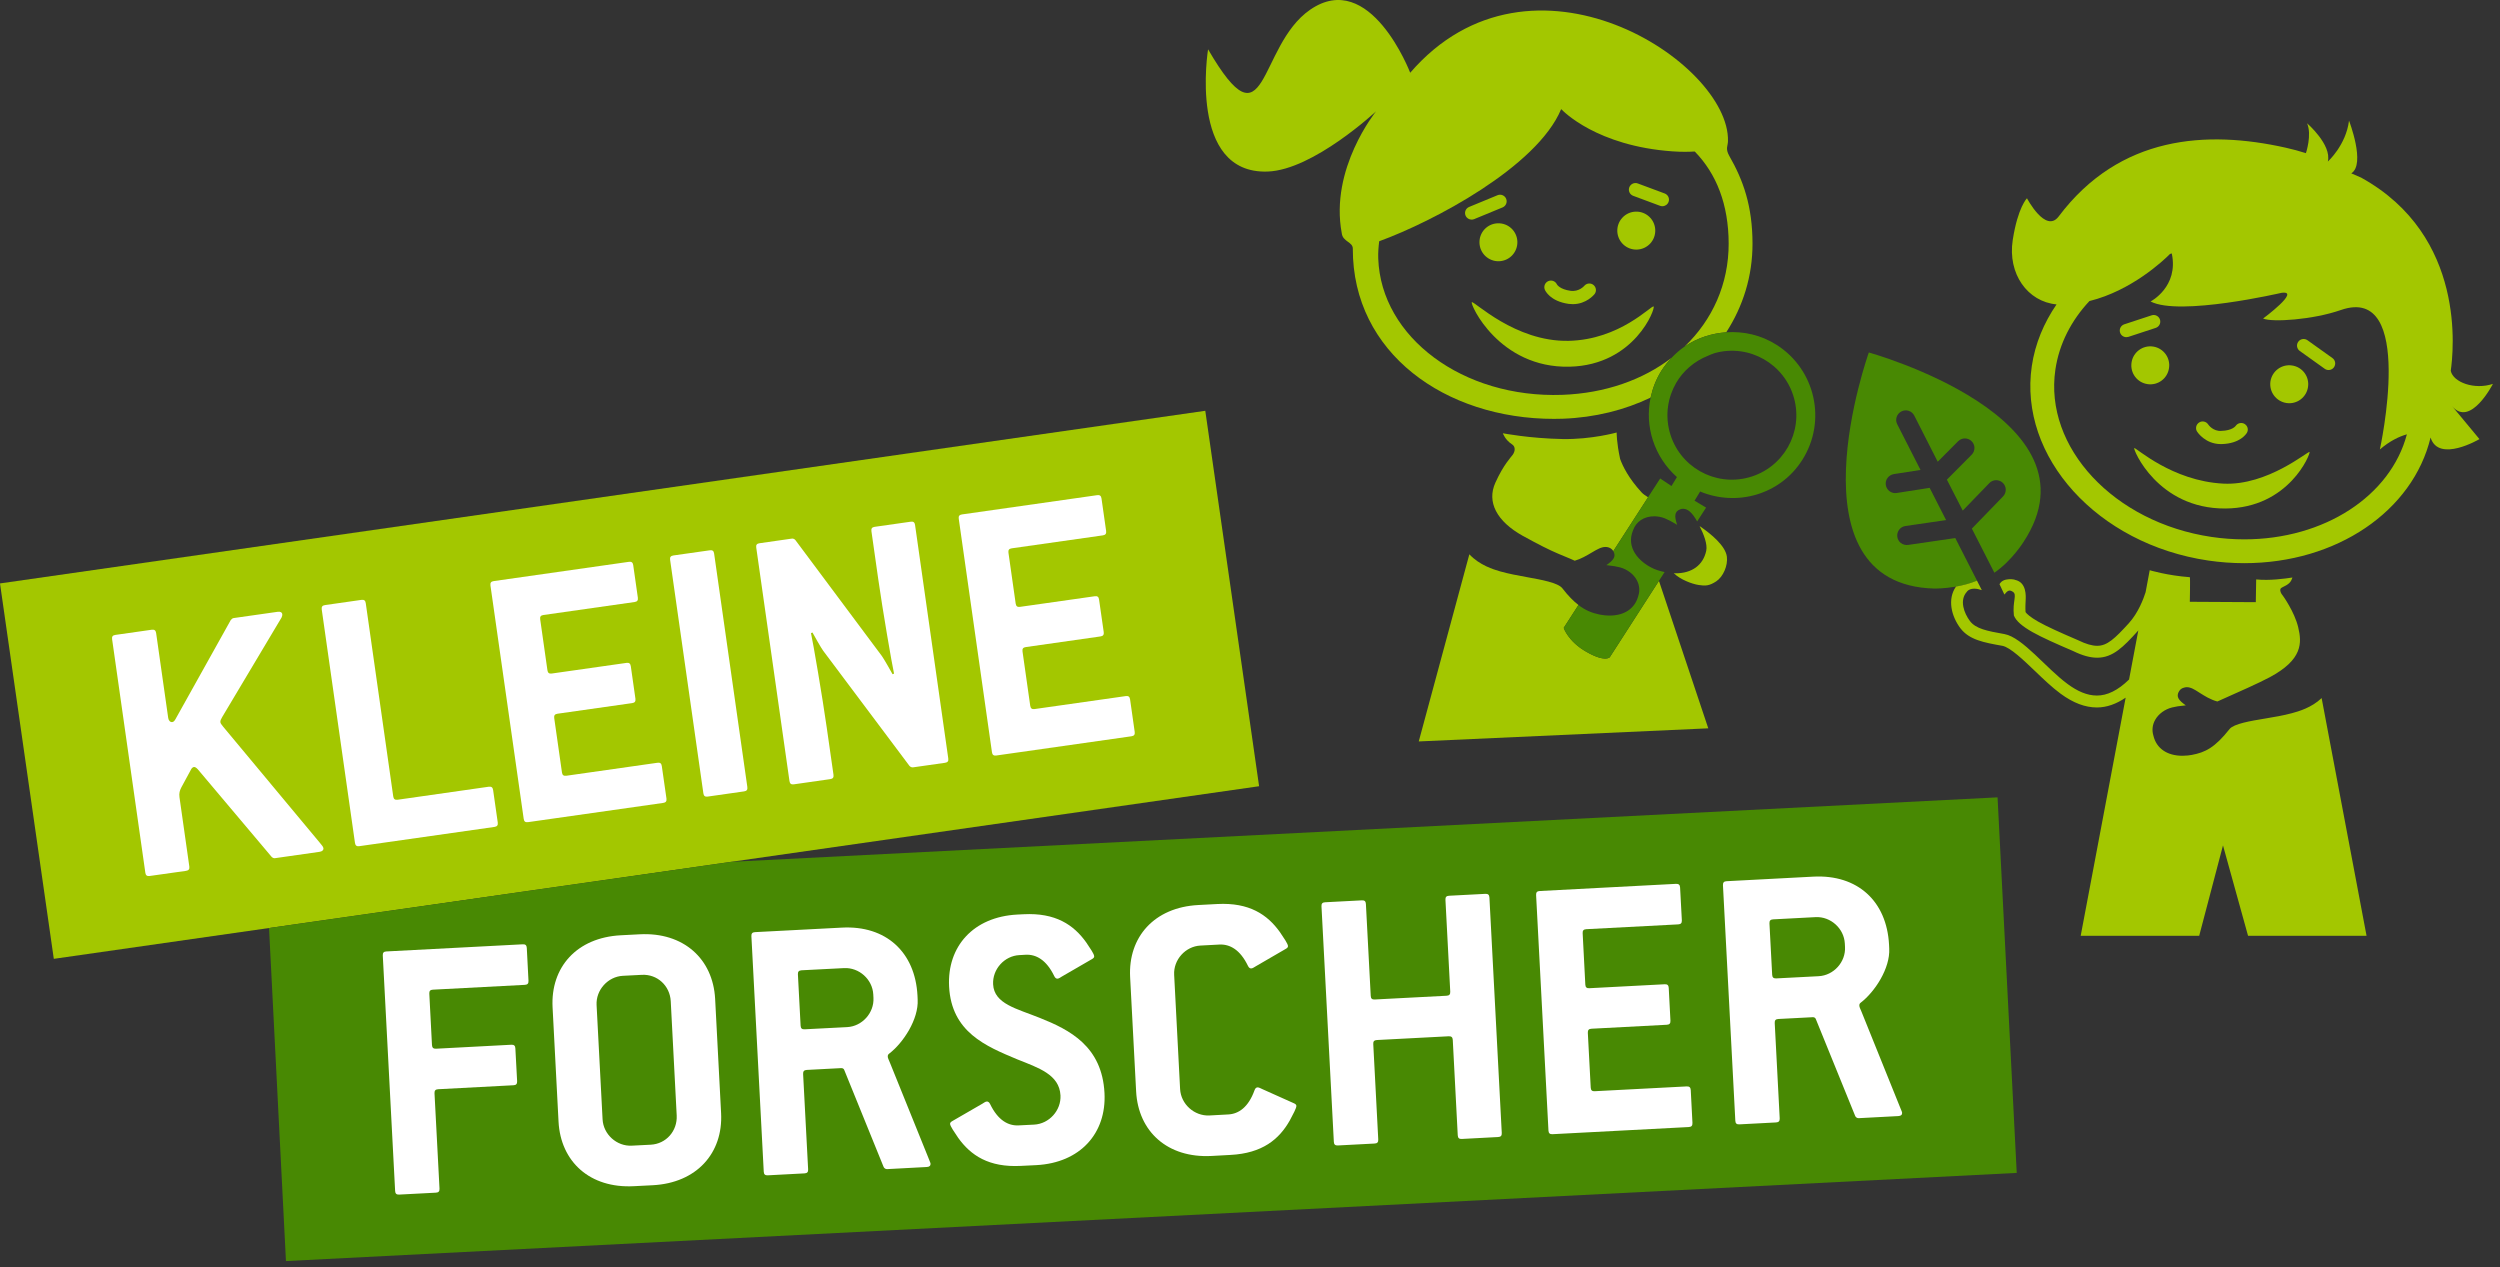
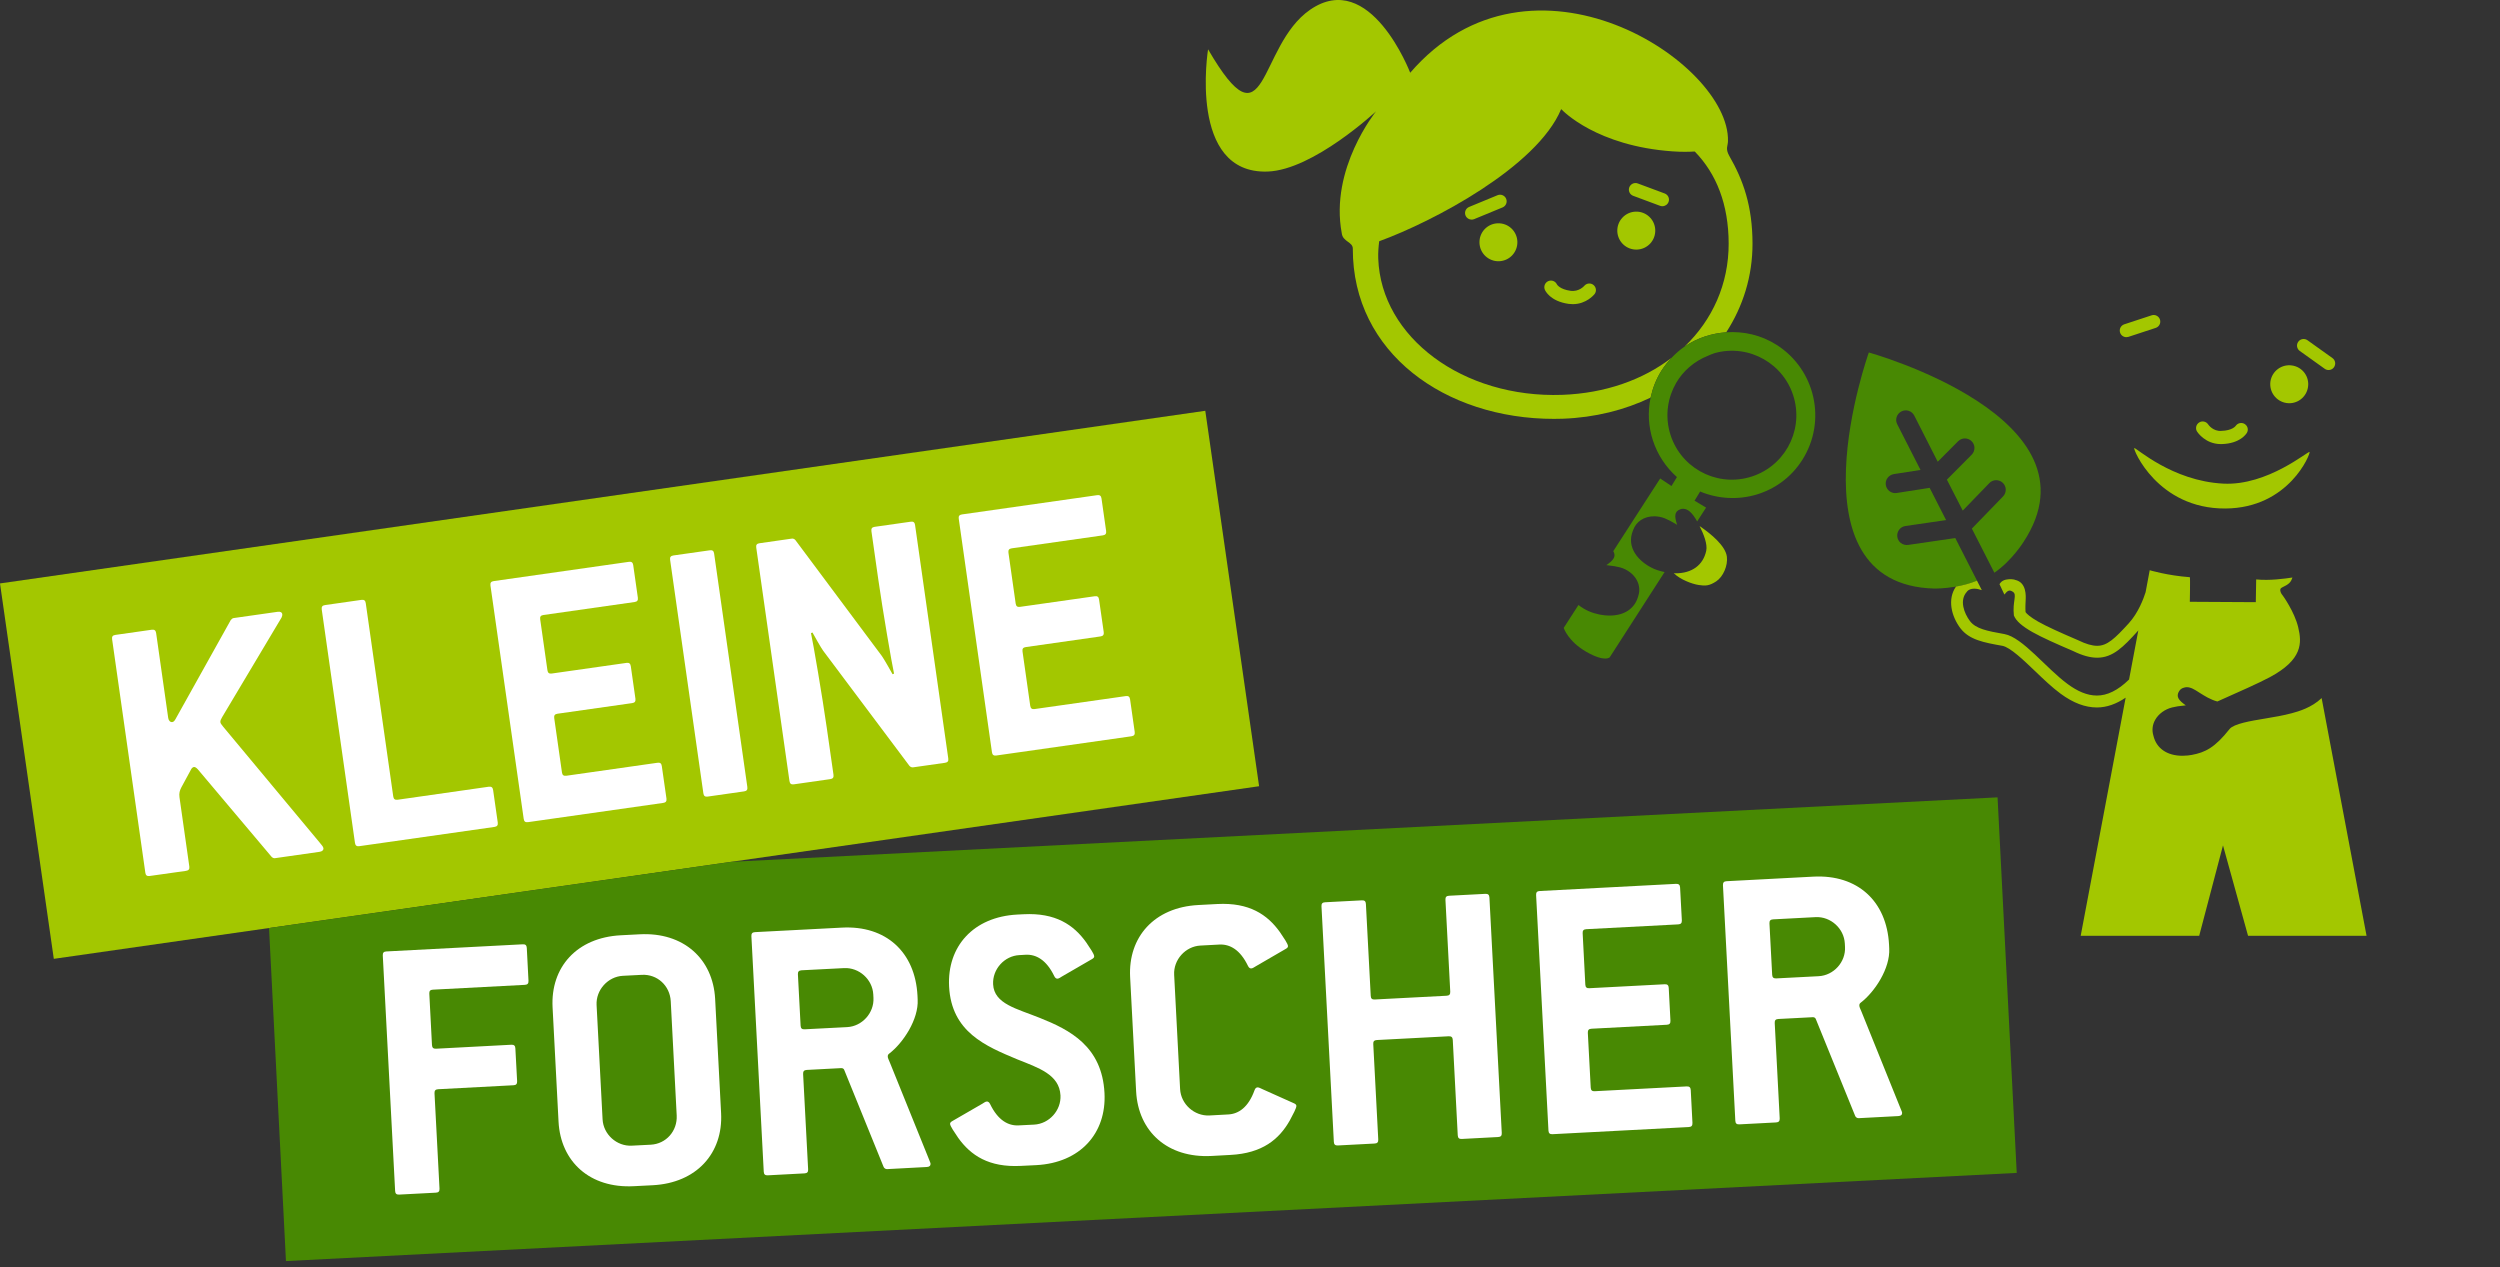
<svg xmlns="http://www.w3.org/2000/svg" width="100%" height="100%" viewBox="0 0 219 111" version="1.1" xml:space="preserve" style="fill-rule:evenodd;clip-rule:evenodd;stroke-linejoin:round;stroke-miterlimit:2;">
  <rect x="0" y="0" width="219" height="111" fill="#333333" stroke="none" />
  <g transform="matrix(1,0,0,1,0,-0.5)">
    <path d="M110.297,69.373L4.713,84.494L0,51.608L105.583,36.485L110.297,69.373Z" style="fill:rgb(163,199,0);fill-rule:nonzero;" />
  </g>
  <g transform="matrix(1,0,0,1,0,-0.5)">
    <path d="M174.986,70.348L64.052,75.996L23.567,81.795L25.05,110.969L176.666,103.246L174.986,70.348Z" style="fill:rgb(72,137,3);fill-rule:nonzero;" />
  </g>
  <g transform="matrix(1,0,0,1,0,-0.5)">
    <path d="M194.55,39.402C193.175,39.402 192.492,38.352 192.462,38.306C192.292,38.036 192.376,37.68 192.645,37.509C192.909,37.337 193.268,37.417 193.442,37.687C193.454,37.708 193.862,38.3 194.591,38.246C195.552,38.217 195.828,37.828 195.841,37.813C196.016,37.556 196.365,37.475 196.63,37.639C196.891,37.801 196.986,38.129 196.837,38.4C196.781,38.496 196.257,39.352 194.624,39.402L194.55,39.402Z" style="fill:rgb(163,199,0);fill-rule:nonzero;" />
  </g>
  <g transform="matrix(1,0,0,1,0,-0.5)">
    <path d="M198.891,33.911C198.759,34.825 199.384,35.666 200.296,35.804C201.208,35.939 202.052,35.309 202.182,34.398C202.319,33.493 201.698,32.65 200.784,32.516C199.876,32.377 199.031,33.004 198.891,33.911" style="fill:rgb(163,199,0);fill-rule:nonzero;" />
  </g>
  <g transform="matrix(1,0,0,1,0,-0.5)">
-     <path d="M186.723,32.258C186.587,33.171 187.206,34.015 188.124,34.149C189.029,34.285 189.876,33.661 190.005,32.747C190.147,31.841 189.518,30.993 188.609,30.857C187.695,30.724 186.855,31.354 186.723,32.258" style="fill:rgb(163,199,0);fill-rule:nonzero;" />
-   </g>
+     </g>
  <g transform="matrix(1,0,0,1,0,-0.5)">
    <path d="M186.27,30.036C186.026,30.036 185.798,29.881 185.721,29.639C185.619,29.336 185.785,29.01 186.087,28.91L188.483,28.122C188.784,28.021 189.11,28.188 189.212,28.492C189.313,28.794 189.147,29.121 188.846,29.221L186.45,30.009C186.387,30.027 186.327,30.036 186.27,30.036" style="fill:rgb(163,199,0);fill-rule:nonzero;" />
  </g>
  <g transform="matrix(1,0,0,1,0,-0.5)">
    <path d="M203.99,32.915C203.871,32.915 203.754,32.882 203.65,32.809L201.462,31.245C201.199,31.059 201.141,30.699 201.326,30.438C201.512,30.178 201.876,30.118 202.134,30.304L204.322,31.867C204.583,32.054 204.64,32.413 204.455,32.675C204.346,32.83 204.167,32.915 203.99,32.915" style="fill:rgb(163,199,0);fill-rule:nonzero;" />
  </g>
  <g transform="matrix(1,0,0,1,0,-0.5)">
    <path d="M194.939,45.045C200.536,45.016 202.424,40.202 202.318,40.091C202.211,39.98 198.644,43.063 194.767,42.866C190.252,42.639 187.101,39.684 186.959,39.747C186.824,39.809 188.986,45.078 194.939,45.045" style="fill:rgb(163,199,0);fill-rule:nonzero;" />
  </g>
  <g transform="matrix(1,0,0,1,0,-0.5)">
-     <path d="M218.38,34.127C216.747,34.674 214.901,33.984 214.686,32.989C214.915,31.34 216.096,21.176 206.833,16.058C206.825,16.046 205.973,15.686 205.973,15.686C207.255,14.886 205.774,11.069 205.774,11.069C205.509,13.222 203.919,14.653 203.919,14.653C204.273,13.175 202.099,11.298 202.099,11.298C202.542,12.309 201.998,13.917 201.998,13.917C201.417,13.734 200.83,13.57 200.224,13.437C193.333,11.896 185.697,12.342 180.337,19.465C179.197,20.98 177.564,17.869 177.564,17.869C177.564,17.869 176.766,18.637 176.316,21.522C175.856,24.497 177.619,26.927 180.153,27.166C179.041,28.788 178.275,30.606 177.986,32.568C176.813,40.528 183.742,48.17 193.431,49.601C194.48,49.756 195.546,49.834 196.595,49.834C204.7,49.834 211.366,45.266 212.919,38.826C213.614,41.083 217.2,38.966 217.2,38.966L214.798,36.069C216.398,38.002 218.38,34.127 218.38,34.127M196.591,47.748C195.645,47.748 194.684,47.676 193.733,47.536C185.184,46.272 179.046,39.695 180.052,32.873C180.384,30.615 181.45,28.565 183.034,26.873C186.724,25.96 189.521,23.324 190.093,22.746C190.147,22.73 190.197,22.716 190.247,22.7C190.872,25.629 188.391,26.91 188.391,26.91C190.923,28.229 199.854,26.153 199.854,26.153C201.621,25.903 198.246,28.404 198.246,28.404C199.044,28.748 202.593,28.517 205.058,27.658C211.673,25.356 208.476,39.873 208.476,39.873C209.347,39.126 210.16,38.741 210.843,38.546C209.419,43.937 203.626,47.748 196.591,47.748" style="fill:rgb(163,199,0);fill-rule:nonzero;" />
-   </g>
+     </g>
  <g transform="matrix(1,0,0,1,0,-0.5)">
    <path d="M137.779,27.144C137.664,27.144 137.542,27.137 137.411,27.12C135.796,26.888 135.372,25.981 135.327,25.879C135.204,25.584 135.344,25.247 135.636,25.123C135.925,25.003 136.256,25.131 136.385,25.412C136.406,25.451 136.653,25.844 137.575,25.975C138.305,26.08 138.761,25.566 138.778,25.544C138.982,25.301 139.347,25.263 139.591,25.465C139.834,25.664 139.877,26.022 139.678,26.27C139.647,26.308 138.967,27.144 137.779,27.144" style="fill:rgb(163,199,0);fill-rule:nonzero;" />
  </g>
  <g transform="matrix(1,0,0,1,0,-0.5)">
    <path d="M132.922,21.662C132.951,22.581 132.245,23.35 131.32,23.384C130.403,23.415 129.634,22.699 129.602,21.782C129.567,20.862 130.281,20.093 131.2,20.061C132.124,20.027 132.888,20.744 132.922,21.662" style="fill:rgb(163,199,0);fill-rule:nonzero;" />
  </g>
  <g transform="matrix(1,0,0,1,0,-0.5)">
    <path d="M145,20.642C145.034,21.56 144.321,22.33 143.401,22.364C142.478,22.397 141.711,21.68 141.676,20.76C141.645,19.845 142.361,19.072 143.278,19.039C144.199,19.007 144.969,19.724 145,20.642" style="fill:rgb(163,199,0);fill-rule:nonzero;" />
  </g>
  <g transform="matrix(1,0,0,1,0,-0.5)">
    <path d="M145.624,18.565C145.556,18.565 145.489,18.553 145.42,18.529L143.066,17.653C142.769,17.543 142.615,17.213 142.724,16.913C142.839,16.612 143.171,16.459 143.469,16.57L145.823,17.447C146.125,17.557 146.278,17.889 146.166,18.189C146.077,18.421 145.858,18.565 145.624,18.565" style="fill:rgb(163,199,0);fill-rule:nonzero;" />
  </g>
  <g transform="matrix(1,0,0,1,0,-0.5)">
    <path d="M128.914,19.74C128.688,19.74 128.472,19.603 128.382,19.382C128.259,19.086 128.4,18.751 128.695,18.628L131.185,17.6C131.48,17.48 131.817,17.619 131.939,17.913C132.061,18.208 131.922,18.545 131.627,18.669L129.135,19.697C129.063,19.724 128.988,19.74 128.914,19.74" style="fill:rgb(163,199,0);fill-rule:nonzero;" />
  </g>
  <g transform="matrix(1,0,0,1,0,-0.5)">
-     <path d="M137.497,32.623C143.218,32.487 145.043,27.482 144.855,27.349C144.662,27.22 141.907,30.267 137.399,30.358C132.703,30.45 129.108,26.825 128.931,26.973C128.75,27.121 131.305,32.77 137.497,32.623" style="fill:rgb(163,199,0);fill-rule:nonzero;" />
-   </g>
+     </g>
  <g transform="matrix(1,0,0,1,0,-0.5)">
    <path d="M171.283,47.634L167.152,48.235C166.916,48.268 166.688,48.198 166.514,48.068C166.348,47.935 166.235,47.745 166.204,47.524C166.142,47.072 166.454,46.645 166.911,46.579L170.478,46.059L169.038,43.236L166.155,43.685C165.915,43.728 165.685,43.655 165.508,43.518C165.347,43.392 165.233,43.211 165.198,42.993C165.122,42.535 165.437,42.109 165.9,42.031L168.237,41.667L166.196,37.662C165.987,37.258 166.148,36.752 166.56,36.543C166.972,36.326 167.481,36.495 167.689,36.903L169.745,40.949L171.528,39.156C171.857,38.825 172.388,38.821 172.719,39.155C173.043,39.471 173.047,40.01 172.718,40.334L170.548,42.518L171.937,45.229L174.265,42.82C174.582,42.483 175.119,42.479 175.45,42.8C175.784,43.124 175.786,43.653 175.47,43.985L172.736,46.806L174.707,50.671C176.248,49.612 177.263,47.971 177.263,47.971C184.404,37.101 163.709,31.378 163.709,31.378C163.709,31.378 156.452,51.73 169.461,52.058C169.461,52.058 170.289,52.07 171.352,51.887C171.928,51.787 172.569,51.627 173.191,51.373L171.283,47.634Z" style="fill:rgb(72,137,3);fill-rule:nonzero;" />
  </g>
  <g transform="matrix(1,0,0,1,0,-0.5)">
    <path d="M203.375,61.652C202.486,62.502 201.331,62.824 200.766,62.976C200.024,63.178 199.206,63.314 198.418,63.445C197.147,63.656 195.695,63.898 195.314,64.359C194.015,66 193.176,66.412 191.995,66.631C191.808,66.666 191.516,66.705 191.18,66.705C189.826,66.705 188.901,66.051 188.639,64.949C188.495,64.47 188.549,63.985 188.795,63.555C189.09,63.035 189.641,62.631 190.274,62.473C190.539,62.403 190.951,62.334 191.475,62.289C190.873,61.863 190.579,61.533 190.897,61.035C190.951,60.945 191.026,60.873 191.118,60.818C191.222,60.755 191.438,60.697 191.557,60.697C191.92,60.697 192.237,60.898 192.672,61.179C193.102,61.451 193.627,61.789 194.241,61.95C194.404,61.876 194.635,61.771 194.909,61.65C196.015,61.161 197.863,60.341 198.82,59.831C201.728,58.278 201.65,56.81 201.32,55.44C201,54.103 199.99,52.69 199.976,52.678C199.834,52.532 199.605,52.112 199.879,51.979C200.526,51.667 200.674,51.522 200.817,51.09C200.129,51.193 198.841,51.376 197.641,51.258L197.608,53.25L191.828,53.217C191.828,53.217 191.873,51.065 191.828,51.062C189.869,50.92 188.315,50.451 188.315,50.451L187.955,52.378C187.78,52.929 187.323,54.174 186.485,55.095C185.26,56.439 184.589,57.073 183.716,57.073C183.262,57.073 182.719,56.915 182.055,56.589C180.415,55.884 179.337,55.4 178.54,54.953C177.811,54.534 177.54,54.265 177.439,54.122C177.411,53.738 177.432,53.396 177.445,53.115C177.469,52.71 177.537,51.519 176.526,51.298L176.443,51.269L176.184,51.235C175.879,51.235 175.524,51.261 175.278,51.509C175.241,51.548 175.195,51.613 175.154,51.669C175.154,51.669 175.574,52.556 175.584,52.583C175.825,52.294 175.978,52.105 176.329,52.342C176.724,52.604 176.278,53.17 176.416,54.416C176.61,54.912 177.156,55.362 178.028,55.863C178.9,56.353 180.096,56.883 181.594,57.526C182.43,57.936 183.115,58.115 183.715,58.115C185.09,58.115 186.014,57.161 187.254,55.797C187.277,55.773 187.299,55.741 187.318,55.717L186.506,60.025C185.518,60.992 184.584,61.43 183.69,61.43C182.813,61.43 181.971,61.042 181.128,60.423C179.255,59.054 177.179,56.335 175.594,56.046C174.041,55.77 173.077,55.58 172.565,54.901C172.057,54.224 171.623,53.085 172.294,52.344C172.431,52.145 172.677,52.067 172.953,52.067C173.171,52.067 173.393,52.124 173.606,52.195L173.184,51.366C172.563,51.621 171.922,51.782 171.346,51.882C170.567,52.993 170.944,54.483 171.727,55.529C172.51,56.557 173.791,56.785 175.409,57.074C176.095,57.2 177.302,58.361 178.27,59.288C179.002,59.991 179.762,60.718 180.508,61.267C181.614,62.079 182.656,62.474 183.69,62.474C184.559,62.474 185.391,62.166 186.207,61.615L182.269,82.474L192.65,82.474L194.734,74.556L196.929,82.474L207.31,82.474L203.375,61.652Z" style="fill:rgb(163,199,0);fill-rule:nonzero;" />
  </g>
  <g transform="matrix(1,0,0,1,0,-0.5)">
-     <path d="M132.446,39.418C132.773,39.625 132.735,40.021 132.518,40.333C132.393,40.516 131.713,41.19 130.994,42.784C130.228,44.473 131.107,46.17 133.403,47.444C134.825,48.225 135.728,48.679 136.517,49.012L137.028,49.225C137.437,49.393 137.688,49.498 137.948,49.62C138.481,49.469 139.004,49.162 139.431,48.907C139.918,48.62 140.27,48.413 140.641,48.413C140.806,48.413 140.966,48.458 141.098,48.541C141.186,48.596 141.263,48.67 141.315,48.759C141.318,48.767 141.318,48.774 141.324,48.78L144.368,44.064C144.131,43.912 143.925,43.766 143.813,43.642C142.667,42.402 142.151,41.337 141.923,40.704C141.602,39.221 141.62,38.387 141.62,38.387C141.62,38.387 139.425,39.008 136.868,38.96C133.979,38.904 131.65,38.454 131.65,38.454C131.65,38.454 131.842,39.029 132.446,39.418" style="fill:rgb(163,199,0);fill-rule:nonzero;" />
-   </g>
+     </g>
  <g transform="matrix(1,0,0,1,0,-0.5)">
-     <path d="M145.323,51.381L141.017,58.072C141.017,58.072 140.626,58.539 138.993,57.615C137.356,56.689 136.981,55.502 136.981,55.502L138.272,53.498C137.838,53.16 137.388,52.718 136.855,52.026C136.474,51.547 135.031,51.285 133.755,51.057C132.971,50.913 132.156,50.764 131.417,50.555C130.828,50.383 129.602,50.011 128.715,49.056L124.282,65.45L149.645,64.302C149.645,64.303 147.372,57.527 145.323,51.381" style="fill:rgb(163,199,0);fill-rule:nonzero;" />
-   </g>
+     </g>
  <g transform="matrix(1,0,0,1,0,-0.5)">
    <path d="M148.884,46.583C149.246,47.292 149.589,48.179 149.466,48.747C149.199,50.003 148.22,50.722 146.78,50.722C146.73,50.722 146.673,50.712 146.621,50.71C147.18,51.264 148.193,51.648 148.793,51.744C149.395,51.84 149.739,51.819 150.334,51.431C150.96,51.022 151.371,50.035 151.275,49.266C151.154,48.309 149.881,47.262 148.884,46.583" style="fill:rgb(163,199,0);fill-rule:nonzero;" />
  </g>
  <g transform="matrix(1,0,0,1,0,-0.5)">
    <path d="M151.489,14.163C151.116,13.51 151.37,13.271 151.37,12.863C151.55,5.952 134.141,-5.416 123.533,6.873C123.533,6.873 120.029,-2.289 114.759,1.358C110.123,4.571 111.046,13.798 105.827,4.819C105.827,4.819 104.042,15.782 111.054,15.528C115.047,15.384 120.544,10.251 120.544,10.251C120.544,10.251 116.468,15.268 117.538,20.928C117.621,21.683 118.507,21.682 118.506,22.277C118.482,31.425 126.609,37.193 136.125,37.193C136.391,37.193 136.656,37.189 136.92,37.179C139.728,37.076 142.324,36.414 144.593,35.331C144.771,34.509 145.079,33.703 145.557,32.951C145.813,32.547 146.107,32.183 146.425,31.849C143.917,33.769 140.616,34.954 136.848,35.089C128.15,35.394 120.985,30.048 120.735,23.16C120.715,22.646 120.754,22.138 120.818,21.634C125.536,19.915 134.627,15.128 136.748,10.081C136.76,10.078 136.771,10.078 136.785,10.078C136.91,10.215 139.873,13.292 146.513,13.759C147.284,13.814 147.909,13.805 148.461,13.772C150.371,15.734 151.42,18.415 151.431,21.828C151.438,25.391 150.002,28.527 147.571,30.859C148.654,30.112 149.919,29.701 151.219,29.61C152.687,27.339 153.528,24.693 153.52,21.823C153.511,18.55 152.717,16.305 151.489,14.163" style="fill:rgb(163,199,0);fill-rule:nonzero;" />
  </g>
  <g transform="matrix(1,0,0,1,0,-0.5)">
    <path d="M27.997,75.119L24.076,75.678C23.974,75.688 23.864,75.637 23.784,75.549L17.321,67.883C17.203,67.762 17.09,67.676 16.988,67.69C16.885,67.707 16.795,67.789 16.742,67.895L15.877,69.492C15.744,69.752 15.673,69.998 15.722,70.334L16.584,76.402C16.616,76.634 16.532,76.75 16.297,76.787L13.111,77.236C12.878,77.267 12.762,77.183 12.731,76.948L9.821,56.5C9.786,56.266 9.872,56.15 10.105,56.118L13.291,55.665C13.526,55.634 13.639,55.718 13.677,55.953L14.735,63.393C14.767,63.629 14.925,63.78 15.095,63.752C15.194,63.74 15.286,63.656 15.366,63.508L20.216,54.814C20.272,54.74 20.368,54.657 20.465,54.643L24.322,54.094C24.558,54.06 24.705,54.14 24.729,54.308C24.737,54.374 24.718,54.48 24.666,54.593L19.473,63.299C19.365,63.487 19.283,63.633 19.306,63.768C19.317,63.872 19.397,63.961 19.564,64.176L28.02,74.33C28.191,74.545 28.31,74.664 28.331,74.797C28.351,74.965 28.232,75.084 27.997,75.119" style="fill:white;fill-rule:nonzero;" />
  </g>
  <g transform="matrix(1,0,0,1,0,-0.5)">
    <path d="M43.312,72.939L31.479,74.624C31.244,74.659 31.13,74.57 31.095,74.335L28.184,53.888C28.153,53.653 28.237,53.537 28.473,53.504L31.657,53.05C31.894,53.018 32.01,53.104 32.04,53.337L34.448,70.266C34.482,70.5 34.596,70.588 34.834,70.557L42.81,69.418C43.046,69.385 43.161,69.473 43.197,69.707L43.604,72.557C43.634,72.787 43.546,72.906 43.312,72.939" style="fill:white;fill-rule:nonzero;" />
  </g>
  <g transform="matrix(1,0,0,1,0,-0.5)">
    <path d="M58.091,70.836L46.255,72.52C46.024,72.553 45.908,72.467 45.876,72.231L42.963,51.785C42.933,51.551 43.015,51.436 43.252,51.403L55.085,49.717C55.319,49.684 55.437,49.77 55.47,50.004L55.875,52.854C55.908,53.088 55.822,53.206 55.586,53.238L47.609,54.373C47.373,54.406 47.286,54.52 47.321,54.755L47.955,59.215C47.989,59.449 48.105,59.533 48.341,59.5L54.876,58.57C55.11,58.537 55.223,58.625 55.258,58.859L55.664,61.709C55.694,61.943 55.611,62.059 55.377,62.092L48.837,63.022C48.605,63.055 48.518,63.172 48.55,63.405L49.228,68.168C49.262,68.403 49.376,68.487 49.614,68.455L57.59,67.319C57.826,67.285 57.941,67.371 57.974,67.606L58.383,70.457C58.413,70.688 58.326,70.803 58.091,70.836" style="fill:white;fill-rule:nonzero;" />
  </g>
  <g transform="matrix(1,0,0,1,0,-0.5)">
    <path d="M65.178,69.826L61.994,70.281C61.762,70.314 61.646,70.226 61.615,69.992L58.702,49.542C58.667,49.307 58.756,49.193 58.987,49.158L62.171,48.707C62.41,48.672 62.526,48.758 62.557,48.992L65.467,69.443C65.501,69.68 65.414,69.793 65.178,69.826" style="fill:white;fill-rule:nonzero;" />
  </g>
  <g transform="matrix(1,0,0,1,0,-0.5)">
    <path d="M82.779,67.322L80,67.717C79.865,67.737 79.758,67.686 79.671,67.594L72.12,57.519C71.95,57.301 71.311,56.162 71.172,55.907L71.042,55.962C71.223,56.755 72.044,61.565 72.419,64.213L73.014,68.371C73.047,68.605 72.958,68.721 72.725,68.752L69.541,69.207C69.305,69.24 69.192,69.152 69.157,68.918L66.247,48.467C66.211,48.234 66.3,48.118 66.536,48.087L69.347,47.685C69.484,47.665 69.594,47.716 69.676,47.811L77.24,57.952C77.406,58.168 78.05,59.309 78.189,59.563L78.318,59.508C78.137,58.713 77.314,53.905 76.938,51.256L76.337,47.033C76.303,46.798 76.389,46.684 76.624,46.65L79.774,46.202C80.012,46.167 80.128,46.255 80.159,46.489L83.068,66.938C83.105,67.172 83.017,67.289 82.779,67.322" style="fill:white;fill-rule:nonzero;" />
  </g>
  <g transform="matrix(1,0,0,1,0,-0.5)">
    <path d="M99.112,64.998L87.279,66.682C87.043,66.715 86.928,66.629 86.895,66.393L83.987,45.943C83.951,45.712 84.04,45.596 84.271,45.563L96.107,43.877C96.338,43.844 96.456,43.929 96.491,44.163L96.897,47.013C96.93,47.248 96.84,47.364 96.608,47.398L88.628,48.533C88.396,48.566 88.308,48.679 88.34,48.916L88.974,53.376C89.01,53.61 89.124,53.695 89.36,53.66L95.9,52.731C96.133,52.698 96.247,52.786 96.278,53.02L96.686,55.87C96.718,56.101 96.63,56.22 96.397,56.252L89.861,57.183C89.625,57.217 89.539,57.332 89.572,57.566L90.248,62.325C90.285,62.56 90.4,62.646 90.634,62.613L98.612,61.478C98.845,61.443 98.96,61.529 98.995,61.765L99.4,64.616C99.433,64.85 99.344,64.965 99.112,64.998" style="fill:white;fill-rule:nonzero;" />
  </g>
  <g transform="matrix(1,0,0,1,0,-0.5)">
    <path d="M45.974,86.773L37.924,87.195C37.688,87.207 37.595,87.31 37.608,87.549L37.841,92.045C37.856,92.283 37.962,92.379 38.196,92.367L44.793,92.019C45.031,92.007 45.136,92.105 45.146,92.341L45.3,95.214C45.31,95.448 45.214,95.56 44.979,95.568L38.381,95.916C38.147,95.928 38.052,96.037 38.063,96.27L38.501,104.624C38.514,104.859 38.418,104.968 38.181,104.978L34.964,105.146C34.734,105.159 34.626,105.062 34.613,104.829L33.532,84.2C33.52,83.962 33.616,83.855 33.849,83.846L45.789,83.221C46.024,83.206 46.132,83.3 46.147,83.538L46.296,86.415C46.308,86.654 46.214,86.76 45.974,86.773" style="fill:white;fill-rule:nonzero;" />
  </g>
  <g transform="matrix(1,0,0,1,0,-0.5)">
    <path d="M57.187,104.326L55.534,104.41C51.682,104.617 49.114,102.269 48.928,98.756L48.406,88.746C48.221,85.228 50.525,82.631 54.381,82.43L56.038,82.344C59.861,82.143 62.455,84.481 62.646,88L63.168,98.01C63.352,101.527 61.011,104.125 57.187,104.326M58.757,88.203C58.684,86.849 57.58,85.824 56.227,85.896L54.572,85.98C53.252,86.046 52.193,87.224 52.261,88.541L52.786,98.553C52.855,99.873 54.03,100.932 55.35,100.86L57.004,100.776C58.359,100.706 59.348,99.567 59.279,98.215L58.757,88.203Z" style="fill:white;fill-rule:nonzero;" />
  </g>
  <g transform="matrix(1,0,0,1,0,-0.5)">
    <path d="M81.196,102.729L77.706,102.915C77.574,102.921 77.432,102.824 77.391,102.69L73.967,94.256C73.927,94.121 73.819,94.061 73.685,94.067L70.676,94.225C70.439,94.239 70.342,94.344 70.353,94.582L70.792,102.934C70.806,103.17 70.71,103.276 70.473,103.288L67.258,103.458C67.023,103.47 66.916,103.376 66.904,103.139L65.822,82.509C65.809,82.276 65.907,82.165 66.141,82.155L73.752,81.759C77.605,81.554 80.174,83.897 80.372,87.718L80.387,88.059C80.48,89.78 79.128,91.854 77.89,92.8C77.793,92.872 77.763,92.944 77.769,93.077C77.773,93.177 77.851,93.341 77.965,93.609L81.32,101.909C81.399,102.144 81.51,102.339 81.517,102.441C81.525,102.607 81.426,102.717 81.196,102.729M76.499,87.611C76.43,86.293 75.256,85.238 73.938,85.306L70.219,85.497C69.98,85.515 69.884,85.616 69.897,85.852L70.133,90.348C70.145,90.586 70.252,90.682 70.49,90.666L74.209,90.475C75.526,90.407 76.584,89.227 76.515,87.913L76.499,87.611Z" style="fill:white;fill-rule:nonzero;" />
  </g>
  <g transform="matrix(1,0,0,1,0,-0.5)">
    <path d="M90.779,102.566L89.424,102.632C86.618,102.778 85.035,101.708 83.938,100.175C83.607,99.685 83.241,99.159 83.227,98.954C83.224,98.852 83.292,98.782 83.42,98.708L86.054,97.185C86.187,97.107 86.316,96.997 86.45,96.992C86.55,96.99 86.656,97.051 86.733,97.215C87.419,98.639 88.324,99.133 89.239,99.084L90.594,99.016C91.909,98.946 92.967,97.77 92.898,96.454C92.802,94.626 90.975,94.046 89.106,93.296C86.368,92.15 83.352,90.919 83.141,86.927C82.957,83.411 85.264,80.816 89.118,80.615L89.656,80.588C92.462,80.442 94.048,81.512 95.147,83.047C95.476,83.537 95.844,84.061 95.85,84.266C95.857,84.37 95.792,84.438 95.663,84.514L93.03,86.039C92.898,86.113 92.769,86.225 92.634,86.232C92.531,86.236 92.429,86.171 92.352,86.005C91.666,84.585 90.76,84.087 89.846,84.136L89.303,84.167C87.986,84.231 86.928,85.403 86.997,86.729C87.088,88.452 89.078,88.856 91.085,89.667C93.719,90.716 96.543,92.158 96.754,96.253C96.937,99.768 94.633,102.363 90.779,102.566" style="fill:white;fill-rule:nonzero;" />
  </g>
  <g transform="matrix(1,0,0,1,0,-0.5)">
    <path d="M112.985,98.654C112.055,100.297 110.592,101.527 107.785,101.672L106.13,101.762C102.275,101.965 99.71,99.623 99.525,96.106L98.999,86.096C98.816,82.578 101.119,79.981 104.974,79.78L106.631,79.692C109.441,79.546 111.023,80.618 112.121,82.153C112.45,82.641 112.818,83.171 112.827,83.372C112.833,83.476 112.769,83.544 112.639,83.618L110.006,85.147C109.872,85.219 109.744,85.329 109.608,85.335C109.507,85.341 109.4,85.279 109.324,85.116C108.639,83.691 107.734,83.197 106.819,83.243L105.16,83.331C103.844,83.398 102.785,84.577 102.856,85.893L103.377,95.905C103.447,97.223 104.625,98.28 105.944,98.215L107.6,98.125C108.511,98.078 109.362,97.489 109.896,96.008C109.955,95.832 110.052,95.76 110.154,95.754C110.287,95.748 110.432,95.842 110.568,95.9L113.346,97.146C113.486,97.208 113.557,97.271 113.563,97.374C113.571,97.572 113.261,98.131 112.985,98.654" style="fill:white;fill-rule:nonzero;" />
  </g>
  <g transform="matrix(1,0,0,1,0,-0.5)">
    <path d="M131.233,100.104L128.055,100.272C127.818,100.288 127.714,100.188 127.699,99.954L127.263,91.6C127.25,91.362 127.142,91.266 126.906,91.278L120.618,91.606C120.379,91.62 120.282,91.725 120.298,91.963L120.735,100.317C120.747,100.553 120.653,100.665 120.413,100.674L117.199,100.842C116.962,100.854 116.856,100.758 116.844,100.52L115.762,79.893C115.748,79.658 115.846,79.547 116.084,79.538L119.298,79.37C119.534,79.354 119.64,79.454 119.653,79.688L120.076,87.735C120.086,87.973 120.193,88.071 120.43,88.055L126.72,87.727C126.954,87.715 127.053,87.61 127.042,87.373L126.621,79.324C126.609,79.086 126.701,78.978 126.942,78.967L130.118,78.801C130.357,78.789 130.46,78.887 130.473,79.123L131.555,99.75C131.566,99.986 131.473,100.092 131.233,100.104" style="fill:white;fill-rule:nonzero;" />
  </g>
  <g transform="matrix(1,0,0,1,0,-0.5)">
    <path d="M147.936,99.229L136,99.855C135.766,99.868 135.656,99.769 135.645,99.536L134.563,78.906C134.551,78.669 134.648,78.564 134.885,78.552L146.82,77.925C147.056,77.915 147.164,78.011 147.176,78.245L147.33,81.122C147.34,81.357 147.243,81.466 147.007,81.476L138.958,81.896C138.723,81.911 138.624,82.017 138.641,82.252L138.874,86.75C138.886,86.985 138.994,87.084 139.231,87.067L145.823,86.721C146.061,86.706 146.169,86.807 146.181,87.04L146.331,89.915C146.343,90.148 146.247,90.26 146.009,90.269L139.415,90.616C139.178,90.628 139.084,90.737 139.094,90.974L139.347,95.773C139.36,96.009 139.468,96.107 139.702,96.09L147.751,95.67C147.988,95.658 148.096,95.756 148.11,95.992L148.259,98.865C148.269,99.111 148.175,99.215 147.936,99.229" style="fill:white;fill-rule:nonzero;" />
  </g>
  <g transform="matrix(1,0,0,1,0,-0.5)">
    <path d="M166.299,98.268L162.819,98.452C162.682,98.46 162.542,98.362 162.503,98.229L159.076,89.795C159.035,89.662 158.928,89.598 158.792,89.607L155.782,89.763C155.547,89.775 155.453,89.882 155.466,90.12L155.902,98.472C155.913,98.704 155.816,98.814 155.58,98.826L152.366,98.994C152.132,99.006 152.026,98.91 152.014,98.676L150.931,78.047C150.922,77.813 151.016,77.703 151.251,77.693L158.859,77.293C162.715,77.096 165.279,79.432 165.481,83.256L165.496,83.592C165.587,85.319 164.238,87.387 162.997,88.336C162.902,88.41 162.871,88.479 162.88,88.611C162.884,88.713 162.96,88.879 163.076,89.146L166.425,97.447C166.507,97.681 166.618,97.877 166.626,97.978C166.631,98.148 166.538,98.256 166.299,98.268M161.607,83.152C161.539,81.834 160.364,80.773 159.044,80.841L155.324,81.036C155.091,81.048 154.992,81.157 155.004,81.39L155.242,85.89C155.255,86.124 155.363,86.22 155.598,86.208L159.316,86.015C160.635,85.945 161.694,84.769 161.623,83.453L161.607,83.152Z" style="fill:white;fill-rule:nonzero;" />
  </g>
  <g transform="matrix(1,0,0,1,0,-0.5)">
    <path d="M155.642,30.716C154.273,29.842 152.721,29.504 151.219,29.61C149.92,29.701 148.654,30.112 147.571,30.859C147.159,31.143 146.779,31.477 146.425,31.849C146.107,32.183 145.813,32.547 145.558,32.95C145.079,33.702 144.771,34.51 144.593,35.332C144.056,37.858 144.912,40.525 146.9,42.292L146.422,43.075L145.433,42.415L144.367,44.063L141.324,48.78C141.606,49.267 141.315,49.593 140.718,50.005C141.237,50.056 141.651,50.132 141.92,50.203C142.548,50.373 143.094,50.785 143.377,51.307C143.616,51.745 143.664,52.227 143.524,52.669C143.245,53.781 142.33,54.423 141.009,54.423C140.647,54.423 140.335,54.375 140.13,54.336C139.447,54.196 138.879,53.964 138.272,53.499L136.981,55.504C136.981,55.504 137.355,56.69 138.992,57.616C140.625,58.539 141.016,58.073 141.016,58.073L145.323,51.382L145.818,50.612C145.406,50.528 145.038,50.405 144.784,50.284C143.583,49.713 142.415,48.486 143.057,46.949C143.326,46.184 144.022,45.727 144.906,45.727C145.223,45.727 145.545,45.79 145.84,45.907C146.106,46.014 146.479,46.203 146.918,46.474C146.683,45.764 146.641,45.316 147.204,45.108C147.279,45.082 147.354,45.069 147.435,45.069L147.491,45.069C147.883,45.104 148.161,45.416 148.36,45.684C148.445,45.799 148.558,45.982 148.672,46.176L149.451,44.968L148.443,44.362L148.931,43.557C152.145,44.896 155.942,43.838 157.874,40.799C160.042,37.398 159.04,32.885 155.642,30.716M153.206,42.318C150.195,43.146 147.089,41.37 146.268,38.364C145.853,36.849 146.099,35.312 146.827,34.051C147.446,32.981 148.43,32.135 149.642,31.654C149.836,31.574 150.017,31.485 150.225,31.427C153.234,30.602 156.335,32.378 157.159,35.382C157.982,38.393 156.211,41.499 153.206,42.318" style="fill:rgb(72,137,3);fill-rule:nonzero;" />
  </g>
</svg>